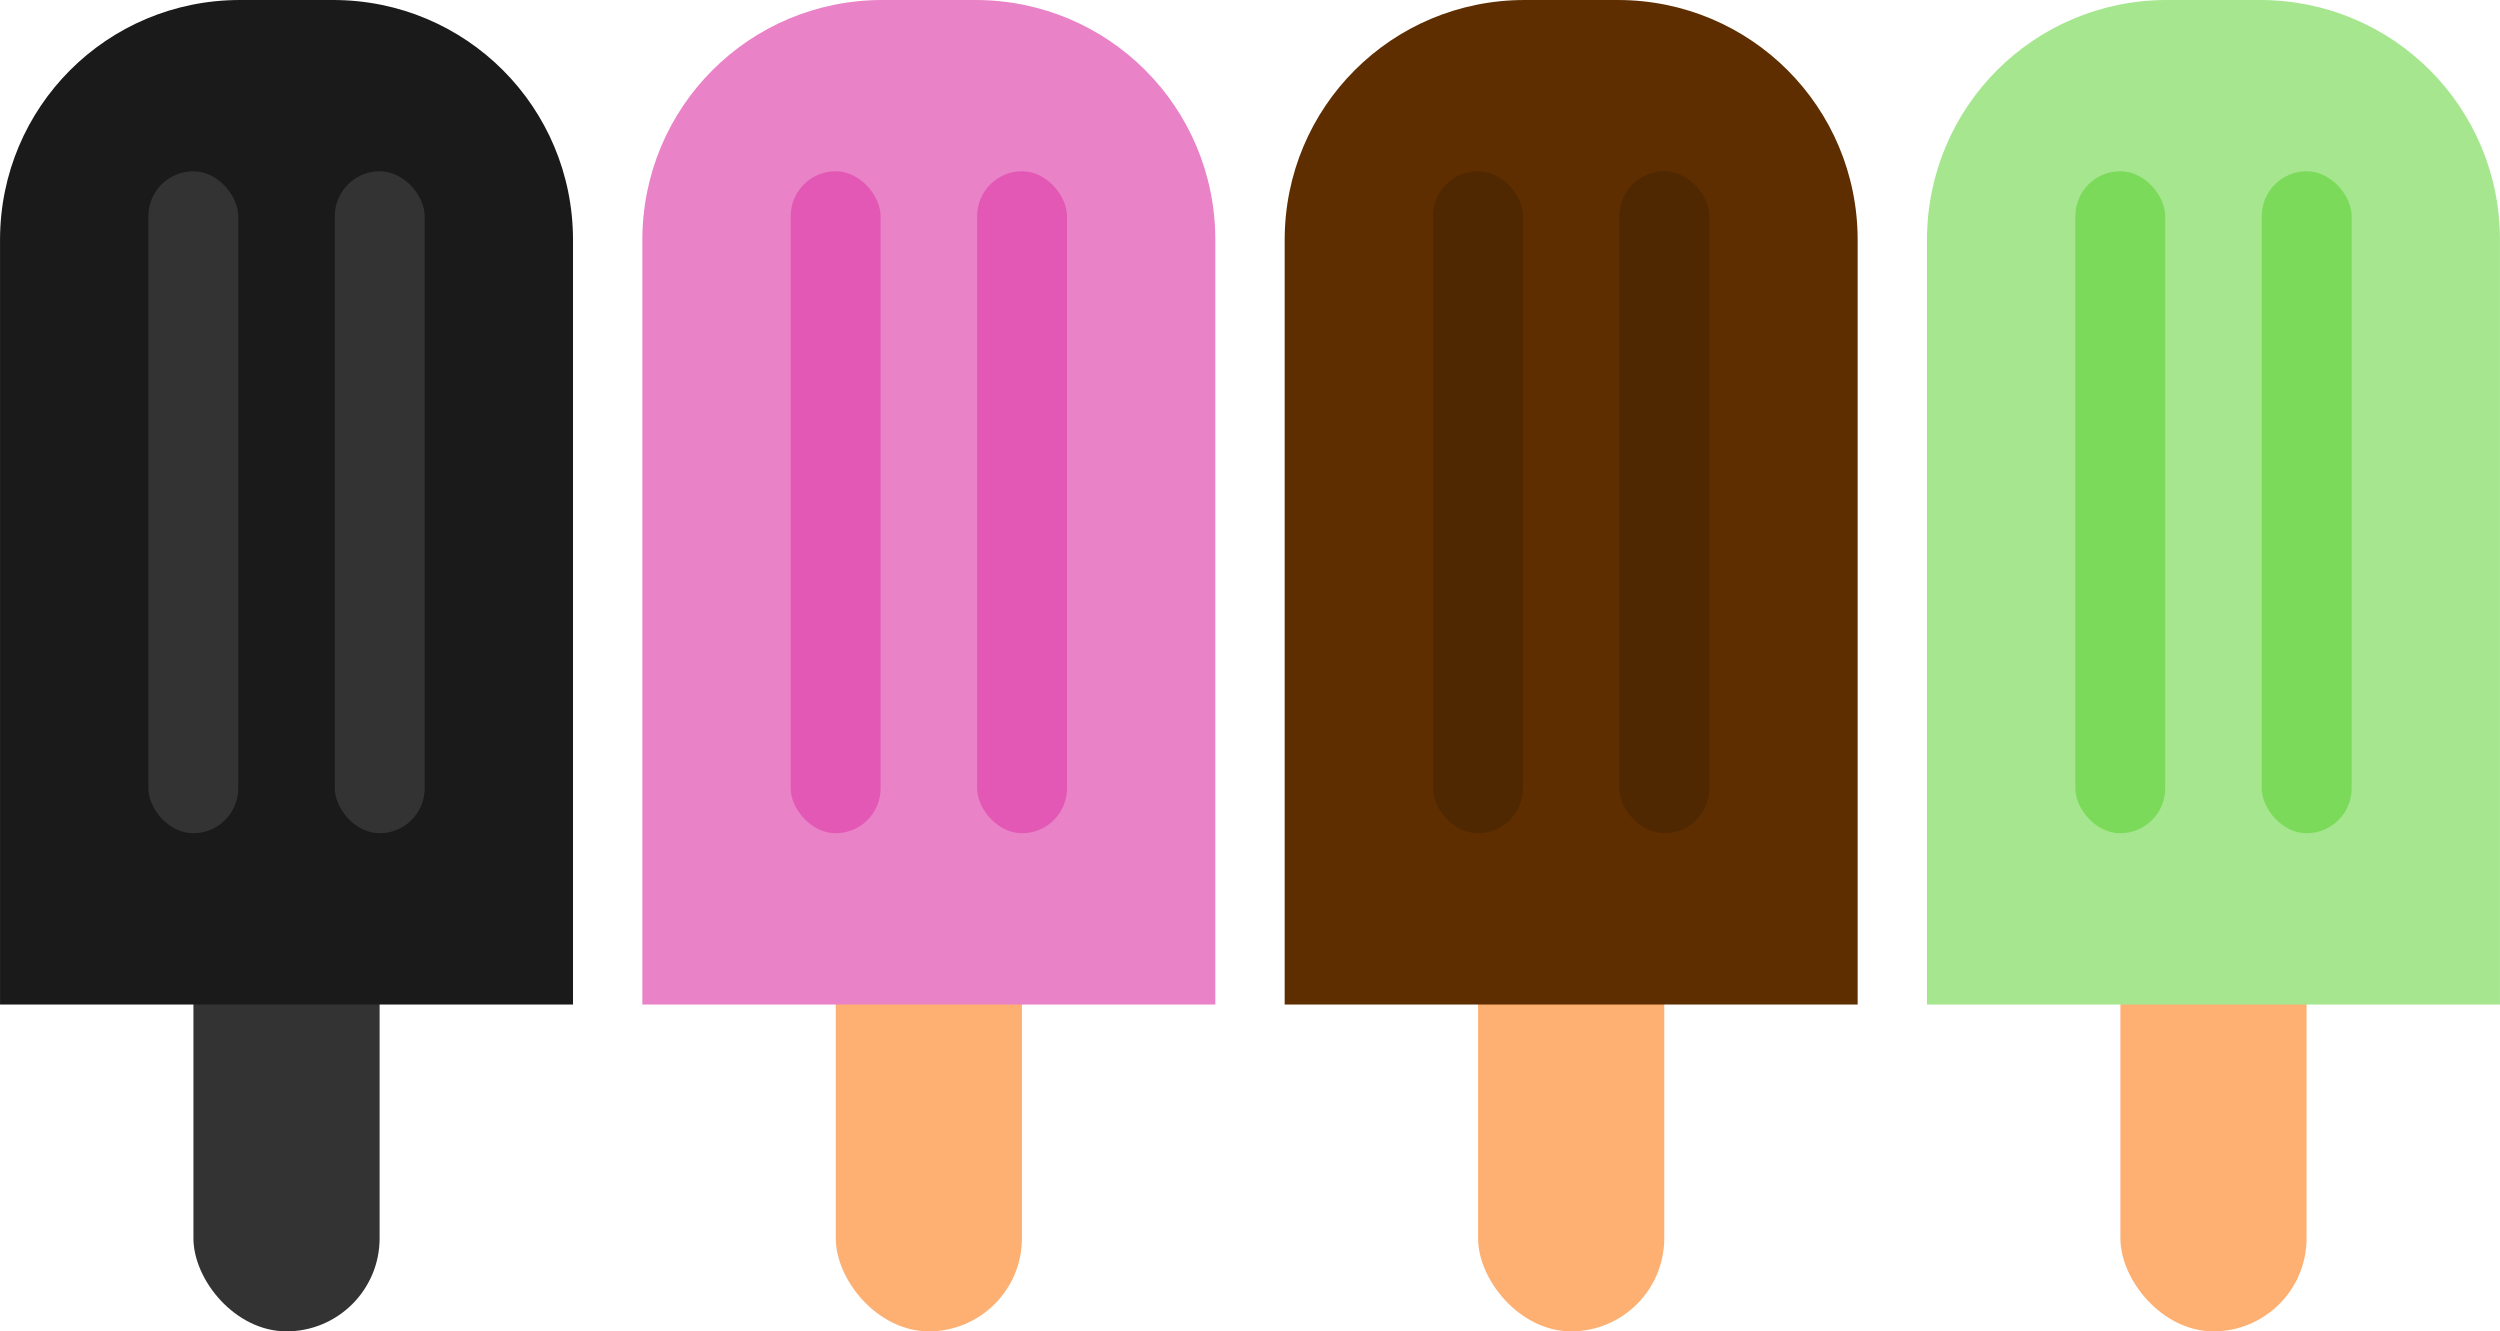
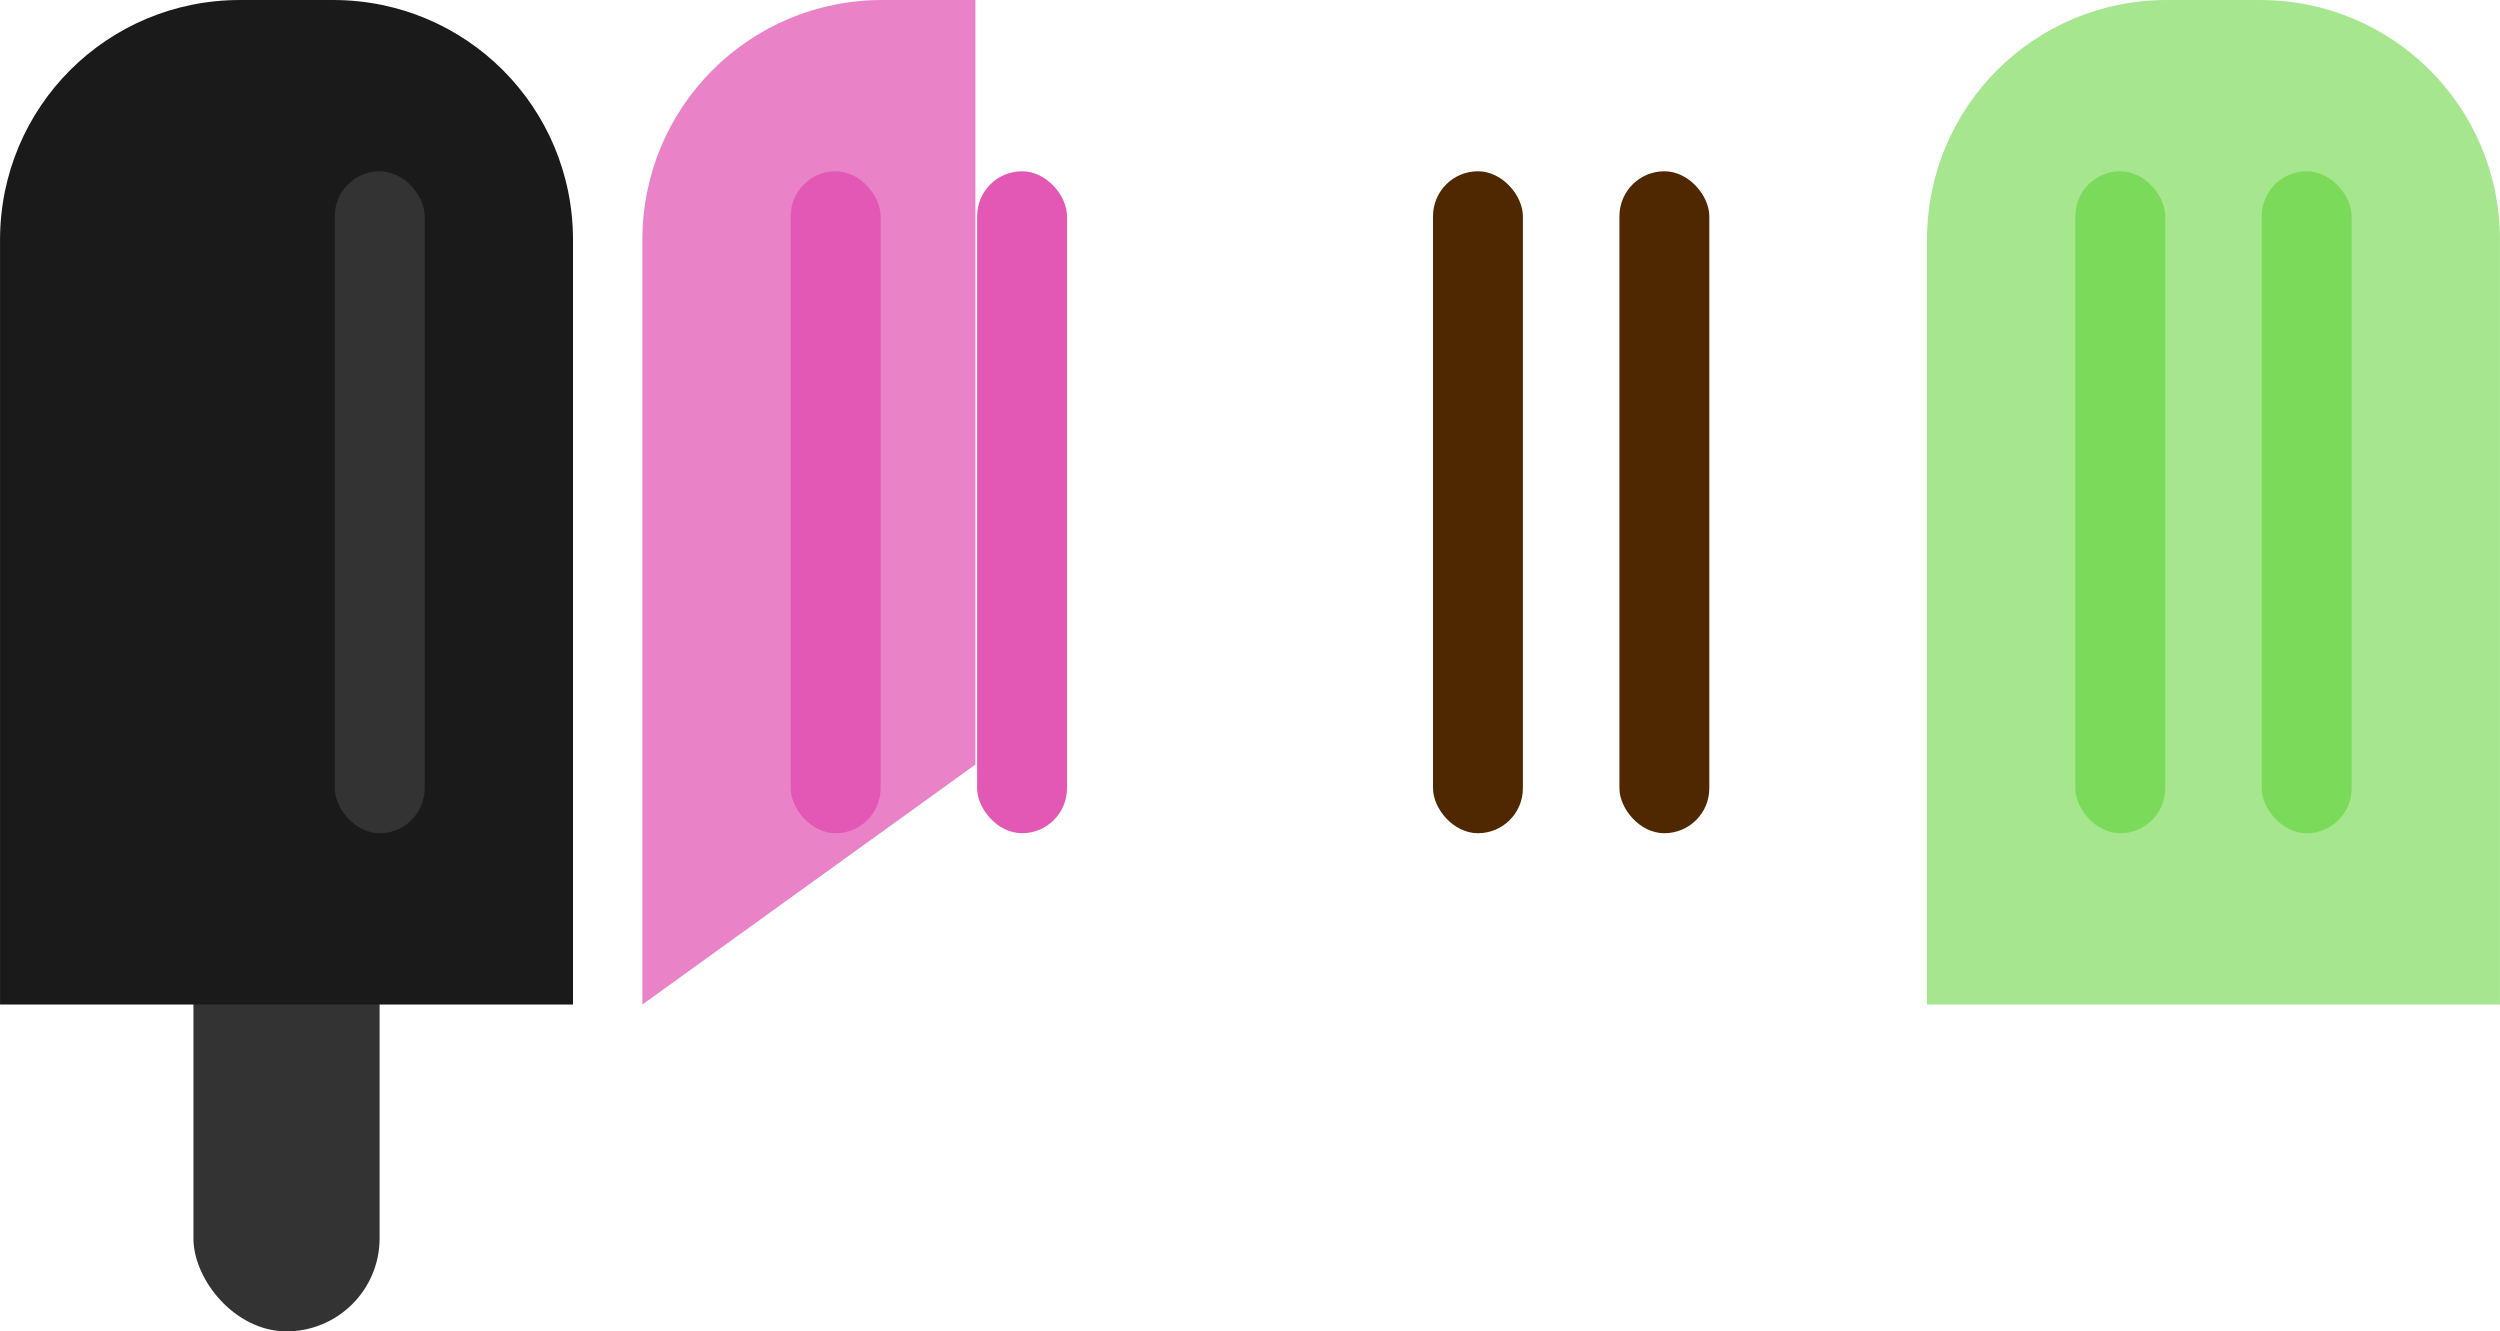
<svg xmlns="http://www.w3.org/2000/svg" width="1017.5mm" height="541.87mm" version="1.1" viewBox="0 0 3605.2 1920">
  <g transform="translate(-322.65 1005.3)" shape-rendering="auto">
    <rect x="601.56" y="39.607" width="268.48" height="875.06" ry="134.24" color="#000000" color-rendering="auto" fill="#333" image-rendering="auto" solid-color="#000000" style="isolation:auto;mix-blend-mode:normal" />
    <path d="m322.65 443.33v-1102.6c0-191.7 154.33-346.03 346.03-346.03h134.24c191.7 0 346.03 154.33 346.03 346.03v1102.6z" color="#000000" color-rendering="auto" fill="#1a1a1a" image-rendering="auto" solid-color="#000000" style="isolation:auto;mix-blend-mode:normal" />
    <g fill="#333">
-       <rect x="536.57" y="-758.31" width="129.62" height="954.61" ry="64.812" color="#000000" color-rendering="auto" image-rendering="auto" solid-color="#000000" style="isolation:auto;mix-blend-mode:normal" />
      <rect x="805.41" y="-758.31" width="129.62" height="954.61" ry="64.812" color="#000000" color-rendering="auto" image-rendering="auto" solid-color="#000000" style="isolation:auto;mix-blend-mode:normal" />
    </g>
    <g transform="translate(926.31)">
-       <rect x="601.56" y="39.607" width="268.48" height="875.06" ry="134.24" color="#000000" color-rendering="auto" fill="#fdb072" image-rendering="auto" solid-color="#000000" style="isolation:auto;mix-blend-mode:normal" />
-       <path d="m322.65 443.33v-1102.6c0-191.7 154.33-346.03 346.03-346.03h134.24c191.7 0 346.03 154.33 346.03 346.03v1102.6z" color="#000000" color-rendering="auto" fill="#e982c7" image-rendering="auto" solid-color="#000000" style="isolation:auto;mix-blend-mode:normal" />
+       <path d="m322.65 443.33v-1102.6c0-191.7 154.33-346.03 346.03-346.03h134.24v1102.6z" color="#000000" color-rendering="auto" fill="#e982c7" image-rendering="auto" solid-color="#000000" style="isolation:auto;mix-blend-mode:normal" />
      <g fill="#e258b4">
        <rect x="536.57" y="-758.31" width="129.62" height="954.61" ry="64.812" color="#000000" color-rendering="auto" image-rendering="auto" solid-color="#000000" style="isolation:auto;mix-blend-mode:normal" />
        <rect x="805.41" y="-758.31" width="129.62" height="954.61" ry="64.812" color="#000000" color-rendering="auto" image-rendering="auto" solid-color="#000000" style="isolation:auto;mix-blend-mode:normal" />
      </g>
    </g>
    <g transform="translate(1852.6)">
-       <rect x="601.56" y="39.607" width="268.48" height="875.06" ry="134.24" color="#000000" color-rendering="auto" fill="#fdb072" image-rendering="auto" solid-color="#000000" style="isolation:auto;mix-blend-mode:normal" />
-       <path d="m322.65 443.33v-1102.6c0-191.7 154.33-346.03 346.03-346.03h134.24c191.7 0 346.03 154.33 346.03 346.03v1102.6z" color="#000000" color-rendering="auto" fill="#5e2e00" image-rendering="auto" solid-color="#000000" style="isolation:auto;mix-blend-mode:normal" />
      <g fill="#4f2700">
        <rect x="536.57" y="-758.31" width="129.62" height="954.61" ry="64.812" color="#000000" color-rendering="auto" image-rendering="auto" solid-color="#000000" style="isolation:auto;mix-blend-mode:normal" />
        <rect x="805.41" y="-758.31" width="129.62" height="954.61" ry="64.812" color="#000000" color-rendering="auto" image-rendering="auto" solid-color="#000000" style="isolation:auto;mix-blend-mode:normal" />
      </g>
    </g>
    <g transform="translate(2778.9)">
-       <rect x="601.56" y="39.607" width="268.48" height="875.06" ry="134.24" color="#000000" color-rendering="auto" fill="#fdb072" image-rendering="auto" solid-color="#000000" style="isolation:auto;mix-blend-mode:normal" />
      <path d="m322.65 443.33v-1102.6c0-191.7 154.33-346.03 346.03-346.03h134.24c191.7 0 346.03 154.33 346.03 346.03v1102.6z" color="#000000" color-rendering="auto" fill="#a5e68f" image-rendering="auto" solid-color="#000000" style="isolation:auto;mix-blend-mode:normal" />
      <g fill="#7bda5a">
        <rect x="536.57" y="-758.31" width="129.62" height="954.61" ry="64.812" color="#000000" color-rendering="auto" image-rendering="auto" solid-color="#000000" style="isolation:auto;mix-blend-mode:normal" />
        <rect x="805.41" y="-758.31" width="129.62" height="954.61" ry="64.812" color="#000000" color-rendering="auto" image-rendering="auto" solid-color="#000000" style="isolation:auto;mix-blend-mode:normal" />
      </g>
    </g>
  </g>
</svg>